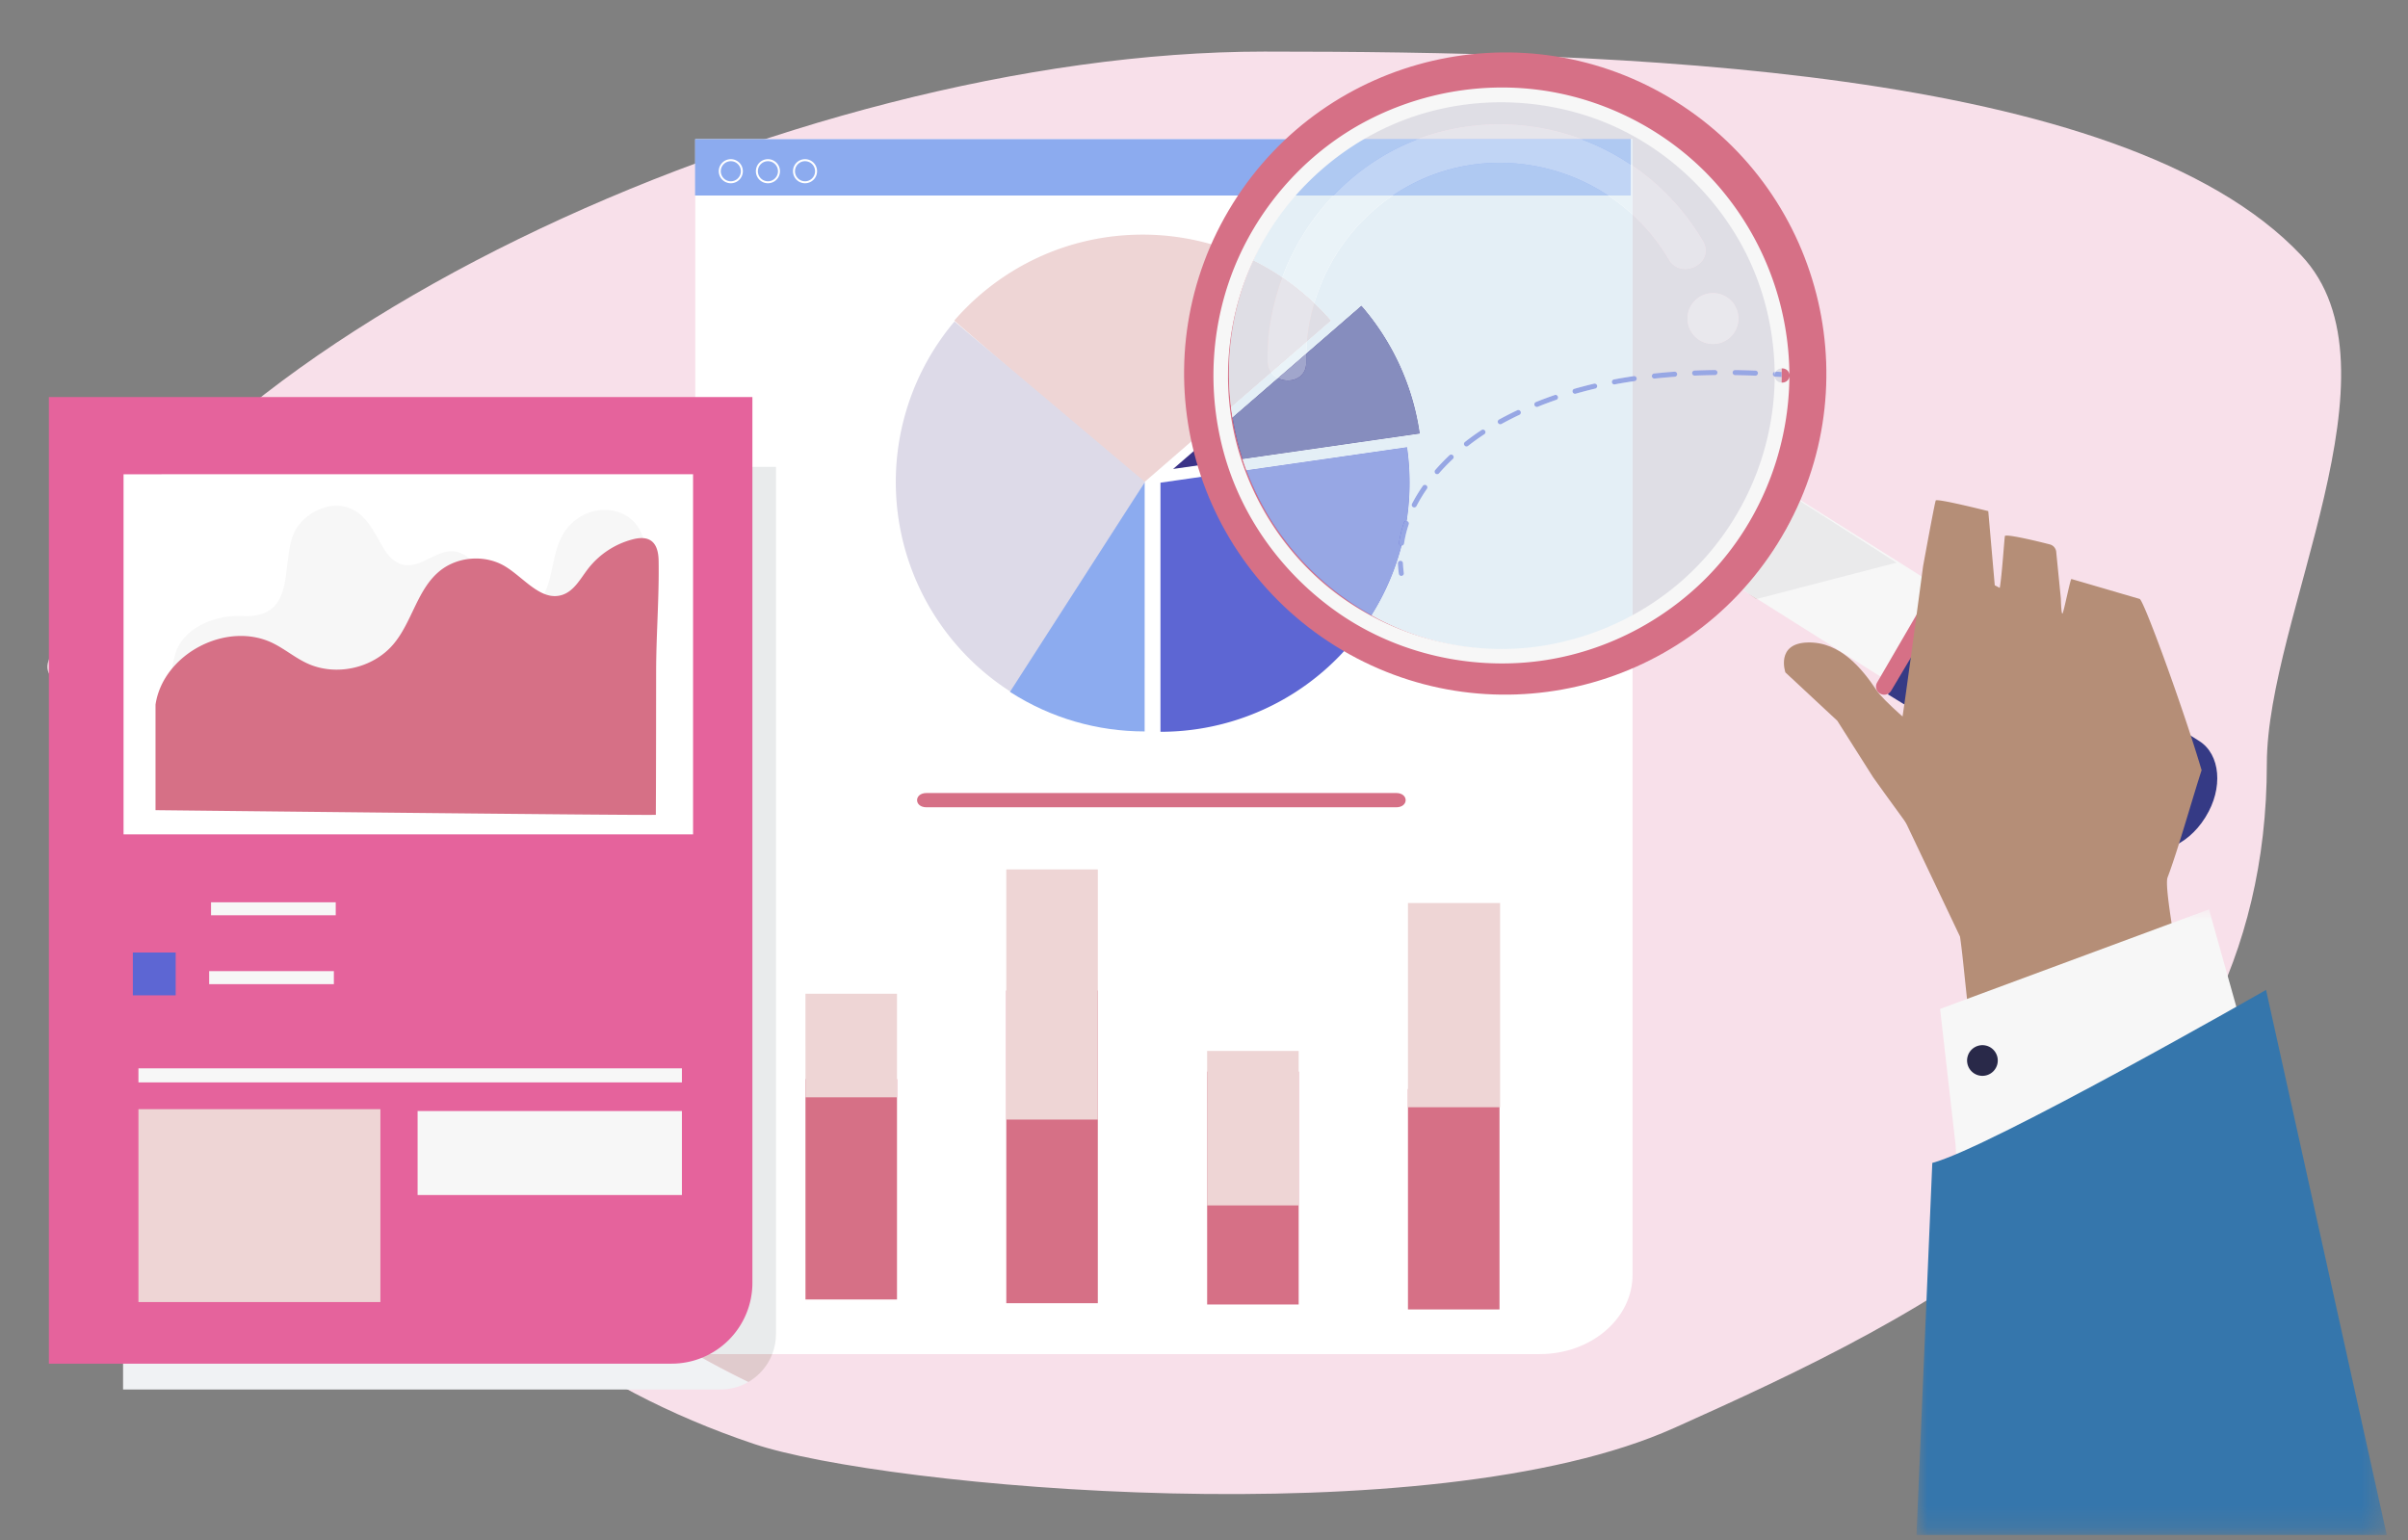
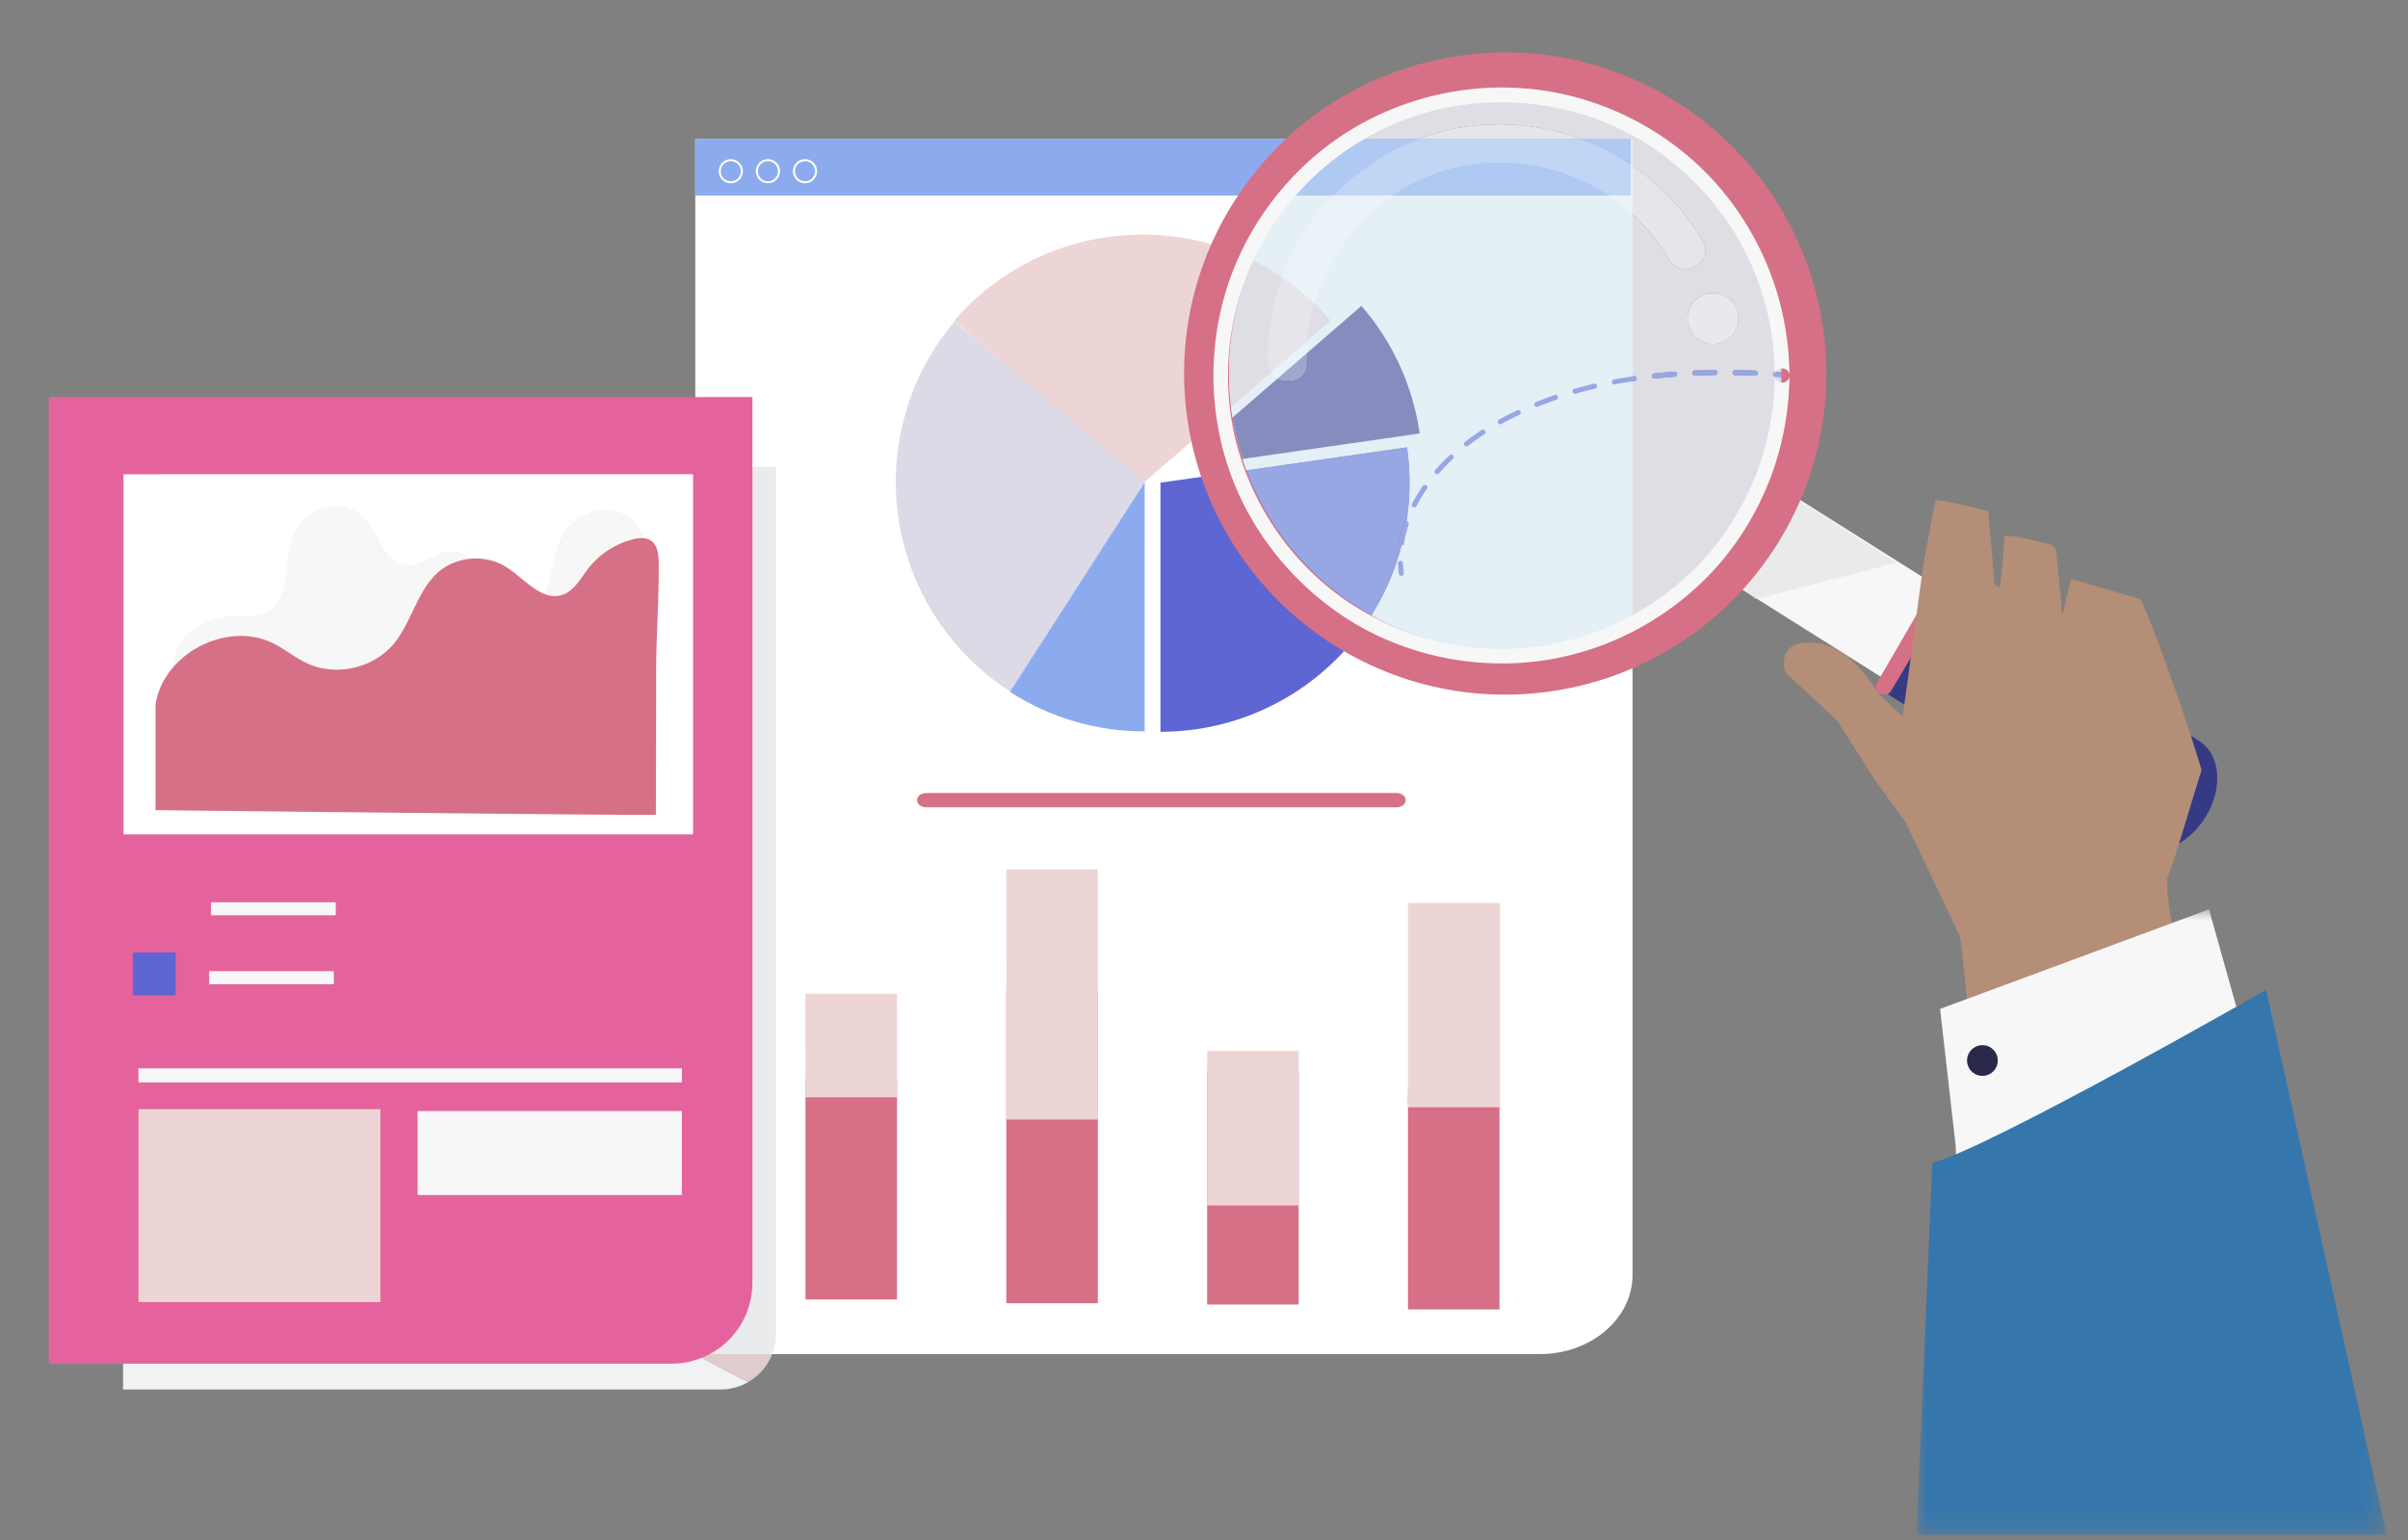
<svg xmlns="http://www.w3.org/2000/svg" xmlns:xlink="http://www.w3.org/1999/xlink" width="111" height="71" viewBox="0 0 111 71">
  <rect x="0" y="0" width="111" height="71" fill="#808080" stroke="none" />
  <defs>
    <path id="c761yjjeoa" d="M0 0h21.676v28.837H0z" />
  </defs>
  <g fill="none" fill-rule="evenodd">
-     <path d="M77.173 65.83c-11.245 5.055-36.44 2.747-42.426.734-15.65-5.26-22.682-18.225-22.682-31.345 0-2.65-10.668-2.277-9.834-4.746C7.104 16.048 36.485 2.378 58.279 2.378c16.015 0 39.505.596 47.797 9.39 4.923 5.22-1.583 16.695-1.583 23.451 0 18.138-16.075 25.558-27.32 30.612z" fill="#F8E0EA" />
    <path d="M70.978 62.425H32.05V6.413h43.204v52.363c0 2.015-1.915 3.649-4.276 3.649" fill="#FFF" />
    <path fill="#8CABEF" d="M32.04 9.013h43.133v-2.6H32.039z" />
    <path d="M64.36 37.217c.581 0 .581-.658 0-.658H42.71c-.582 0-.582.658 0 .658h21.65" fill="#D67086" />
    <path d="M52.666 10.817c-3.47 0-6.574 1.536-8.679 3.964l8.679 7.52 8.679-7.52a11.453 11.453 0 0 0-8.68-3.964" fill="#EED5D5" />
    <path d="m64.86 20.618-11.367 1.634v11.484A11.477 11.477 0 0 0 64.86 20.618" fill="#5D66D3" />
    <path d="M44 14.818a11.477 11.477 0 0 0 2.704 17.146l6.076-9.744L44 14.818" fill="#DDDAE8" />
    <path d="M52.764 33.72c-2.152 0-4.31-.6-6.208-1.824l6.21-9.66-.002 11.484" fill="#8CABEF" />
-     <path d="M65.443 19.985a11.427 11.427 0 0 0-2.687-5.886l-8.679 7.52 11.366-1.634" fill="#3B3387" />
    <path fill="#D67086" d="M37.13 59.908h4.218V49.747h-4.219z" />
    <path fill="#EED5D5" d="M37.13 50.587h4.218v-4.775h-4.219z" />
    <path fill="#D67086" d="M64.902 60.366h4.22V50.205h-4.22z" />
    <path fill="#EED5D5" d="M64.902 51.045h4.247V41.63h-4.247z" />
    <path fill="#D67086" d="M55.645 60.137h4.219V49.403h-4.22z" />
    <path fill="#EED5D5" d="M55.645 55.572h4.219v-7.124h-4.22z" />
    <path fill="#D67086" d="M46.387 60.08h4.219V45.664h-4.22z" />
    <path fill="#EED5D5" d="M46.387 51.612h4.219v-11.53h-4.22z" />
    <path d="M33.687 7.431a.463.463 0 1 0 .002.926.463.463 0 0 0-.002-.926zm0 1.017a.555.555 0 1 1 .002-1.11.555.555 0 0 1-.002 1.11zM35.398 7.431a.463.463 0 1 0 .001.926.463.463 0 0 0 0-.926zm0 1.017a.555.555 0 1 1 .001-1.11.555.555 0 0 1 0 1.11zM37.109 7.431a.463.463 0 1 0 0 .926.463.463 0 0 0 0-.926zm0 1.017a.555.555 0 1 1 0-1.11.555.555 0 0 1 0 1.11z" fill="#FFF" />
    <path d="M33.213 64.056H5.673V21.523h5.663a41.995 41.995 0 0 0-.274 4.798c0 15.462 8.452 28.95 20.988 36.097v.007h.01c.797.453 1.61.882 2.44 1.284-.378.22-.818.347-1.287.347" fill="#F0F2F4" />
    <path d="M34.5 63.709a41.484 41.484 0 0 1-2.44-1.284h3.537c-.21.542-.6.994-1.097 1.284m-2.45-1.29C19.514 55.271 11.062 41.782 11.062 26.32c0-1.623.093-3.224.274-4.798H32.05v40.895" fill="#E0CBCD" />
    <path d="M35.597 62.425H32.05V21.523h3.72v39.975c0 .327-.061.639-.173.927" fill="#E9EBEC" />
    <path d="M30.957 62.866H2.253v-44.56h32.43V59.14a3.726 3.726 0 0 1-3.726 3.726" fill="#E5639C" />
    <path fill="#FFF" d="M5.695 38.464h26.253v-16.6H5.695z" />
    <path d="M22.326 27.62c.109.22.297.408.654.541.665.248 1.559.07 1.942-.487.64-.93.46-2.262 1.15-3.23.28-.391.706-.71 1.209-.853.503-.143 1.08-.101 1.527.145.73.402.981 1.231.989 1.984.013 1.446-.189 2.941-.45 4.368-.126.691-.32 1.4-.82 1.946-.679.74-1.797 1.048-2.866 1.213-2.704.417-5.478.162-8.208-.094l-6.59-.618c-.618-.058-2.441.036-2.812-.393-.362-.419-.078-1.838.134-2.276.471-.976 1.76-1.527 2.97-1.465 2.73.14 1.652-2.71 2.525-4.064.464-.72 1.486-1.236 2.367-.937.84.286 1.19 1.129 1.604 1.828.215.363.52.74.979.818.78.134 1.432-.66 2.227-.63.47.019.87.336 1.074.708.276.505.18 1.063.395 1.497" fill="#F7F7F7" />
    <path d="m30.232 37.563.005-1.26c.006-1.783.006-3.566.008-5.35.003-1.703.143-3.406.115-5.106-.012-.786-.352-1.197-1.18-.986a3.826 3.826 0 0 0-2.073 1.36c-.348.451-.637 1.017-1.177 1.2-.966.325-1.756-.763-2.624-1.298-.934-.576-2.234-.48-3.072.23-1.013.856-1.245 2.336-2.102 3.348-.943 1.115-2.657 1.492-3.98.877-.545-.253-1.012-.647-1.548-.915-2.126-1.066-5.082.467-5.435 2.82v4.866s23.106.257 23.063.214" fill="#D67086" />
    <path fill="#5D66D3" d="M6.124 45.886h1.974v-1.974H6.124z" />
    <path fill="#F7F7F7" d="M9.728 42.196h5.748v-.6H9.728zM9.642 45.37h5.748v-.6H9.642zM6.382 49.899h25.052v-.649H6.382z" />
    <path fill="#EED5D5" d="M6.382 60.026h11.153v-8.891H6.382z" />
    <path fill="#F7F7F7" d="M19.25 55.092h12.184v-3.871H19.25zM96.58 31.615l-2.603 4.171L79.2 26.477l2.604-4.171 14.777 9.309" />
    <path d="m101.672 37.658-.03.048c-.822 1.316-2.289 1.883-3.275 1.267L87.024 32.01l2.98-5.013 11.368 7.162c.986.616 1.12 2.182.3 3.498" fill="#353A85" />
    <path fill="#E1CACA" d="m80.95 27.62-.417-.303.462.291-.046.012" />
    <path d="m80.995 27.608-.462-.291-.192-.14a14.907 14.907 0 0 0 2.632-4.078l4.451 2.84-6.429 1.67" fill="#EAEAEB" />
    <path d="M80.188 23.963c-3.724 5.965-11.579 7.782-17.544 4.058-5.965-3.725-7.782-11.58-4.058-17.545C62.31 4.511 70.165 2.694 76.13 6.418c5.966 3.725 7.782 11.58 4.058 17.545m-2.962-19.3C70.29.336 61.16 2.448 56.83 9.382c-4.329 6.934-2.217 16.065 4.717 20.394 6.935 4.33 16.066 2.217 20.395-4.717 4.329-6.934 2.216-16.065-4.717-20.394" fill="#D67086" />
    <path d="M75.254 28.522V17.584l.1-.015a.117.117 0 0 0-.034-.231l-.066.01V9.89a8.893 8.893 0 0 1 1.67 2.062c.185.315.47.446.755.446.61 0 1.216-.598.82-1.273a10.887 10.887 0 0 0-3.245-3.482v-1.23H72.88a10.833 10.833 0 0 0-6.013-.441 10.26 10.26 0 0 0-1.5.44h-2.72a12.793 12.793 0 0 1 6.75-1.927h.002c2.303 0 4.634.624 6.731 1.933a12.724 12.724 0 0 1 5.991 10.73 41.277 41.277 0 0 0-.272-.016.117.117 0 0 0-.008.234c.092.005.186.01.28.017a12.682 12.682 0 0 1-1.933 6.58l-.007.011-.014.022-.014.022-.002.003a12.675 12.675 0 0 1-4.897 4.501m1.936-11.387h-.008a26.95 26.95 0 0 0-.933.085.117.117 0 0 0-.103.129c.006.06.057.104.116.104h.012c.302-.033.612-.061.924-.084a.117.117 0 0 0-.008-.234m2.792-.075a.117.117 0 0 0 .002.234c.302.004.615.013.929.025h.004c.063 0 .114-.05.117-.112a.116.116 0 0 0-.113-.122c-.315-.012-.63-.02-.935-.025h-.004m-.93-.002c-.316.004-.63.012-.936.025a.117.117 0 0 0 .005.233h.004c.304-.012.616-.02.929-.024a.117.117 0 0 0-.002-.234m-.09-3.544a1.171 1.171 0 1 0-.002 2.342 1.171 1.171 0 0 0 .003-2.342" fill="#DFDEE5" />
    <path d="M69.375 29.954h-.001c-2.093 0-4.21-.516-6.152-1.593a11.42 11.42 0 0 0 1.386-3.206.117.117 0 0 0 .115-.1c.044-.293.117-.59.216-.884a.117.117 0 0 0-.097-.153 11.563 11.563 0 0 0 .017-3.4l-7.399 1.064a12.86 12.86 0 0 1-.182-.523l8.165-1.174a11.427 11.427 0 0 0-2.687-5.886l-2.542 2.203c.005-.191.017-.382.034-.571l1.097-.95a11.562 11.562 0 0 0-.763-.8 9.098 9.098 0 0 1 3.622-4.968h9.926c.395.261.772.554 1.124.877v7.458c-.29.043-.578.092-.858.145a.117.117 0 0 0-.093.137.116.116 0 0 0 .137.093c.266-.05.54-.097.814-.139v10.938a12.798 12.798 0 0 1-5.878 1.432h-.001m-4.82-4.103h-.005a.118.118 0 0 0-.112.121c.007.16.02.32.043.478a.116.116 0 0 0 .115.1h.016a.117.117 0 0 0 .1-.132 4.684 4.684 0 0 1-.04-.455.117.117 0 0 0-.117-.112m1.118-3.489a.117.117 0 0 0-.095.05 7.277 7.277 0 0 0-.49.811.117.117 0 0 0 .104.17.116.116 0 0 0 .104-.062c.137-.264.296-.528.473-.785a.117.117 0 0 0-.096-.184m1.22-1.406a.117.117 0 0 0-.08.032 9.762 9.762 0 0 0-.655.68.117.117 0 0 0 .177.153c.197-.226.412-.449.639-.662a.117.117 0 0 0-.08-.203m1.464-1.151a.116.116 0 0 0-.064.02c-.263.171-.52.356-.766.549a.117.117 0 0 0 .145.184c.24-.189.492-.37.749-.538a.117.117 0 0 0-.064-.215m1.63-.903a.118.118 0 0 0-.05.011c-.283.135-.564.278-.836.428a.117.117 0 0 0 .113.205c.267-.147.545-.289.824-.421a.117.117 0 0 0 .055-.156.116.116 0 0 0-.106-.067m1.727-.702a.117.117 0 0 0-.038.007 17.24 17.24 0 0 0-.879.329.117.117 0 1 0 .089.216c.281-.114.573-.223.867-.324a.117.117 0 0 0-.039-.228m1.791-.516a.12.12 0 0 0-.027.003c-.306.073-.611.153-.907.238a.117.117 0 1 0 .065.224c.292-.084.593-.162.896-.234a.117.117 0 0 0-.027-.23m-16.69 1.561c-.026-.16-.049-.321-.069-.482l1.845-1.599a.868.868 0 0 0 .316.268l-2.092 1.813m2.292-6.454a11.47 11.47 0 0 0-1.34-.783c.234-.522.506-1.034.818-1.533l.007-.01v-.001l.019-.03.013-.02.006-.01c.312-.493.653-.957 1.018-1.392h1.82a11.1 11.1 0 0 0-2.361 3.78m16.146-5.15a16.936 16.936 0 0 0-.081-.056V6.413H72.88h2.374v1.23" fill="#E4EFF6" />
    <path d="M74.13 9.013h-9.926a8.814 8.814 0 0 1 4.927-1.509c1.78 0 3.525.536 5 1.509m-12.662 0h-1.82a12.643 12.643 0 0 1 2.999-2.6h2.72a10.56 10.56 0 0 0-3.9 2.6m13.705-1.426a10.931 10.931 0 0 0-2.293-1.174h2.293v1.174" fill="#AFC9F2" />
    <path d="M56.747 18.764a12.655 12.655 0 0 1 1.02-6.755c.466.231.914.493 1.34.783a11.048 11.048 0 0 0-.616 2.542c-.052.438-.065.88-.058 1.32a.884.884 0 0 0 .16.511l-1.846 1.6m3.5-3.034a9.141 9.141 0 0 1 .335-1.75c.267.255.521.521.763.8l-1.097.95" fill="#DFDEE5" />
    <path d="M63.222 28.361a12.832 12.832 0 0 1-.578-.34 12.678 12.678 0 0 1-5.184-6.34l7.4-1.063a11.527 11.527 0 0 1-.018 3.4.118.118 0 0 0-.126.079 5.51 5.51 0 0 0-.225.923.117.117 0 0 0 .099.134h.018a11.42 11.42 0 0 1-1.386 3.207" fill="#97A7E4" />
    <path d="M57.278 21.16a12.798 12.798 0 0 1-.462-1.914l2.092-1.813c.142.072.302.108.46.108.433 0 .852-.273.843-.834a9.07 9.07 0 0 1 .003-.405l2.542-2.203a11.427 11.427 0 0 1 2.687 5.886l-8.165 1.174" fill="#868DBE" />
    <path d="M64.596 26.55a.116.116 0 0 1-.115-.1 5.16 5.16 0 0 1-.043-.478.118.118 0 0 1 .112-.121h.005c.063 0 .114.05.117.112.006.151.019.304.04.455a.117.117 0 0 1-.1.131l-.016.002M64.608 25.155l-.018-.001a.117.117 0 0 1-.099-.134 5.51 5.51 0 0 1 .226-.924.118.118 0 0 1 .148-.073c.062.02.094.087.074.148-.099.293-.172.59-.216.884a.117.117 0 0 1-.115.1m.584-1.761a.117.117 0 0 1-.104-.17c.141-.273.306-.546.49-.811a.117.117 0 1 1 .191.133 7.235 7.235 0 0 0-.473.785.116.116 0 0 1-.104.063m1.055-1.533a.117.117 0 0 1-.088-.194c.202-.231.422-.46.654-.679a.117.117 0 0 1 .161.17 9.398 9.398 0 0 0-.64.663.116.116 0 0 1-.087.04m1.354-1.278a.117.117 0 0 1-.073-.209c.245-.193.503-.378.766-.55a.117.117 0 0 1 .162.034.117.117 0 0 1-.034.162c-.257.168-.51.35-.75.538a.115.115 0 0 1-.071.025m1.558-1.023a.117.117 0 0 1-.057-.22c.272-.149.553-.292.836-.427a.116.116 0 0 1 .156.056.117.117 0 0 1-.055.156c-.28.132-.557.274-.824.42a.117.117 0 0 1-.056.015m1.683-.8a.117.117 0 0 1-.044-.225c.286-.115.582-.226.88-.328a.117.117 0 0 1 .076.22c-.294.102-.586.21-.867.325a.12.12 0 0 1-.045.009m1.762-.607a.117.117 0 0 1-.032-.23c.296-.084.6-.164.907-.237a.118.118 0 0 1 .141.087.117.117 0 0 1-.087.141c-.303.072-.604.15-.896.234a.119.119 0 0 1-.033.005m1.814-.43a.116.116 0 0 1-.115-.094.117.117 0 0 1 .093-.137c.28-.053.568-.102.858-.145l.066-.01a.117.117 0 0 1 .034.231l-.1.015a22.204 22.204 0 0 0-.836.14m1.844-.271a.117.117 0 0 1-.116-.104.117.117 0 0 1 .103-.13 26.95 26.95 0 0 1 .941-.084.117.117 0 0 1 .008.234c-.312.023-.622.05-.924.083h-.012m5.86-.069a55.285 55.285 0 0 0-.28-.018.117.117 0 1 1 .013-.233c.089.005.177.01.266.017l.001.083v.151m-1.205-.064h-.004c-.314-.012-.627-.02-.93-.025a.117.117 0 0 1 .003-.234c.305.004.62.013.935.025a.116.116 0 0 1 .113.122.116.116 0 0 1-.117.112m-2.796-.003a.117.117 0 0 1-.005-.234c.306-.012.62-.02.936-.024.063.001.117.051.117.116.001.064-.05.117-.115.118a31.78 31.78 0 0 0-.929.024h-.004" fill="#97A7E4" />
    <path d="M69.376 29.954c2.042 0 4.063-.491 5.878-1.432a12.723 12.723 0 0 1-5.878 1.432m-6.683-1.903-.05-.03a12.725 12.725 0 0 1 .05.03m17.47-4.02.017-.027-.018.028m.019-.058.007-.011a12.682 12.682 0 0 0 1.933-6.58l.001-.15c0 2.302-.624 4.632-1.934 6.73l-.007.011M58.62 10.449l.017-.027-.017.027m.01-.044" fill="#D3ACBE" />
    <path d="M77.68 12.398a.852.852 0 0 1-.755-.446 8.893 8.893 0 0 0-1.67-2.062V7.643a10.887 10.887 0 0 1 3.244 3.482c.396.675-.21 1.273-.82 1.273M72.88 6.413h-7.513a10.26 10.26 0 0 1 1.5-.441 10.787 10.787 0 0 1 6.013.44" fill="#E6E5EB" />
    <path d="M58.908 17.433a.868.868 0 0 1-.316-.268l1.656-1.434c-.017.19-.029.38-.034.571l-1.306 1.131m1.674-3.451c-.457-.436-.95-.834-1.474-1.19a11.1 11.1 0 0 1 2.36-3.779h2.736a9.098 9.098 0 0 0-3.622 4.969M75.254 9.89a9.098 9.098 0 0 0-1.124-.877h1.043V7.587l.081.056V9.89" fill="#EAF3F8" />
    <path d="M75.173 9.013H74.13a9.104 9.104 0 0 0-4.999-1.509 8.775 8.775 0 0 0-4.927 1.509h-2.735a10.56 10.56 0 0 1 3.898-2.6h7.513c.806.299 1.576.693 2.293 1.174v1.426" fill="#C1D5F5" />
    <path d="M58.592 17.165a.884.884 0 0 1-.16-.51c-.006-.441.007-.883.059-1.32.105-.878.315-1.73.617-2.543.524.356 1.017.754 1.474 1.19a9.141 9.141 0 0 0-.334 1.749l-1.656 1.434" fill="#E6E5EB" />
    <path d="M59.367 17.541c-.157 0-.317-.036-.459-.108l1.306-1.13a9.07 9.07 0 0 0-.003.404c.009.56-.41.834-.844.834" fill="#A1A6CC" />
    <path d="M78.961 15.858a1.172 1.172 0 1 1 .002-2.344 1.172 1.172 0 0 1-.002 2.344" fill="#E9E8ED" />
    <path d="m87.175 31.845 2.836-4.77a.372.372 0 0 0-.098-.488l-.05-.037a.371.371 0 0 0-.542.112l-2.793 4.803a.371.371 0 0 0 .14.511l.008.004a.37.37 0 0 0 .499-.135" fill="#D67086" />
    <path d="M81.808 17.31a12.692 12.692 0 0 1-3.144 8.329c-1.994 2.272-4.772 3.738-7.76 4.162-3.054.433-6.207-.342-8.76-2.054-2.485-1.667-4.299-4.238-5.094-7.116-.825-2.984-.484-6.239.907-9 1.339-2.66 3.642-4.8 6.388-5.95 2.866-1.202 6.12-1.274 9.051-.259 2.823.978 5.22 3.01 6.721 5.58 1.116 1.91 1.683 4.101 1.69 6.309.002.436.68.436.678 0a13.43 13.43 0 0 0-2.997-8.402c-1.88-2.326-4.574-3.953-7.492-4.582-3.027-.654-6.227-.199-8.969 1.23-2.635 1.372-4.76 3.67-5.963 6.38-1.257 2.835-1.465 6.07-.618 9.05.817 2.878 2.645 5.397 5.065 7.142 2.487 1.794 5.594 2.635 8.646 2.425 3.025-.208 5.902-1.488 8.12-3.546 2.681-2.487 4.195-6.052 4.208-9.697.002-.437-.676-.437-.677 0" fill="#F7F7F7" />
    <path d="M99.917 40.451c.479-1.256 1.172-3.74 1.57-4.944-.873-2.937-2.67-7.842-2.856-7.896-1.089-.316-2.06-.604-3.146-.918-.05-.014-.368 1.61-.418 1.596-.04-.012-.057-.336-.07-.708l-.21-2.111a.398.398 0 0 0-.297-.372c-.637-.166-2.01-.488-2.07-.388-.022.036-.14 1.869-.239 2.392l-.23-.12-.299-3.419s-2.375-.599-2.422-.488c-.055.13-.583 3.03-.583 3.03s-.92 6.924-1.024 7.416c-.153.72-.634 1.367-.565 2.085.078.803.43 1.548.776 2.279l2.515 5.292c.183 1.198.375 3.94.65 5.12 3.1-.626 6.214-1.1 9.664-2.198.098-.03-.952-5.106-.746-5.648" fill="#B58E77" />
    <g transform="translate(88.344 41.922)">
      <mask id="fplxw50g8b" fill="#fff">
        <use xlink:href="#c761yjjeoa" />
      </mask>
      <path fill="#F7F7F7" mask="url(#fplxw50g8b)" d="M1.803 10.882 1.087 4.59 13.482 0l2.154 7.672-13.79 4.117-.043-.907" />
      <path d="M16.113 3.715S3.364 11.001.728 11.69L0 28.842h21.676L16.113 3.715" fill="#3576AC" mask="url(#fplxw50g8b)" />
    </g>
    <path d="M92.066 49.072a.707.707 0 1 1-1.367-.363.707.707 0 0 1 1.367.363" fill="#292949" />
    <path d="m86.346 35.836-1.652-2.607-2.394-2.23s-.465-1.343 1.034-1.38c1.5-.037 2.51 1.217 3.174 2.212.291.438 1.703 1.711 2.797 2.49 1.434 1.02-.063 5.509-.063 5.509s-2.73-3.745-2.896-3.994" fill="#B58E77" />
  </g>
</svg>